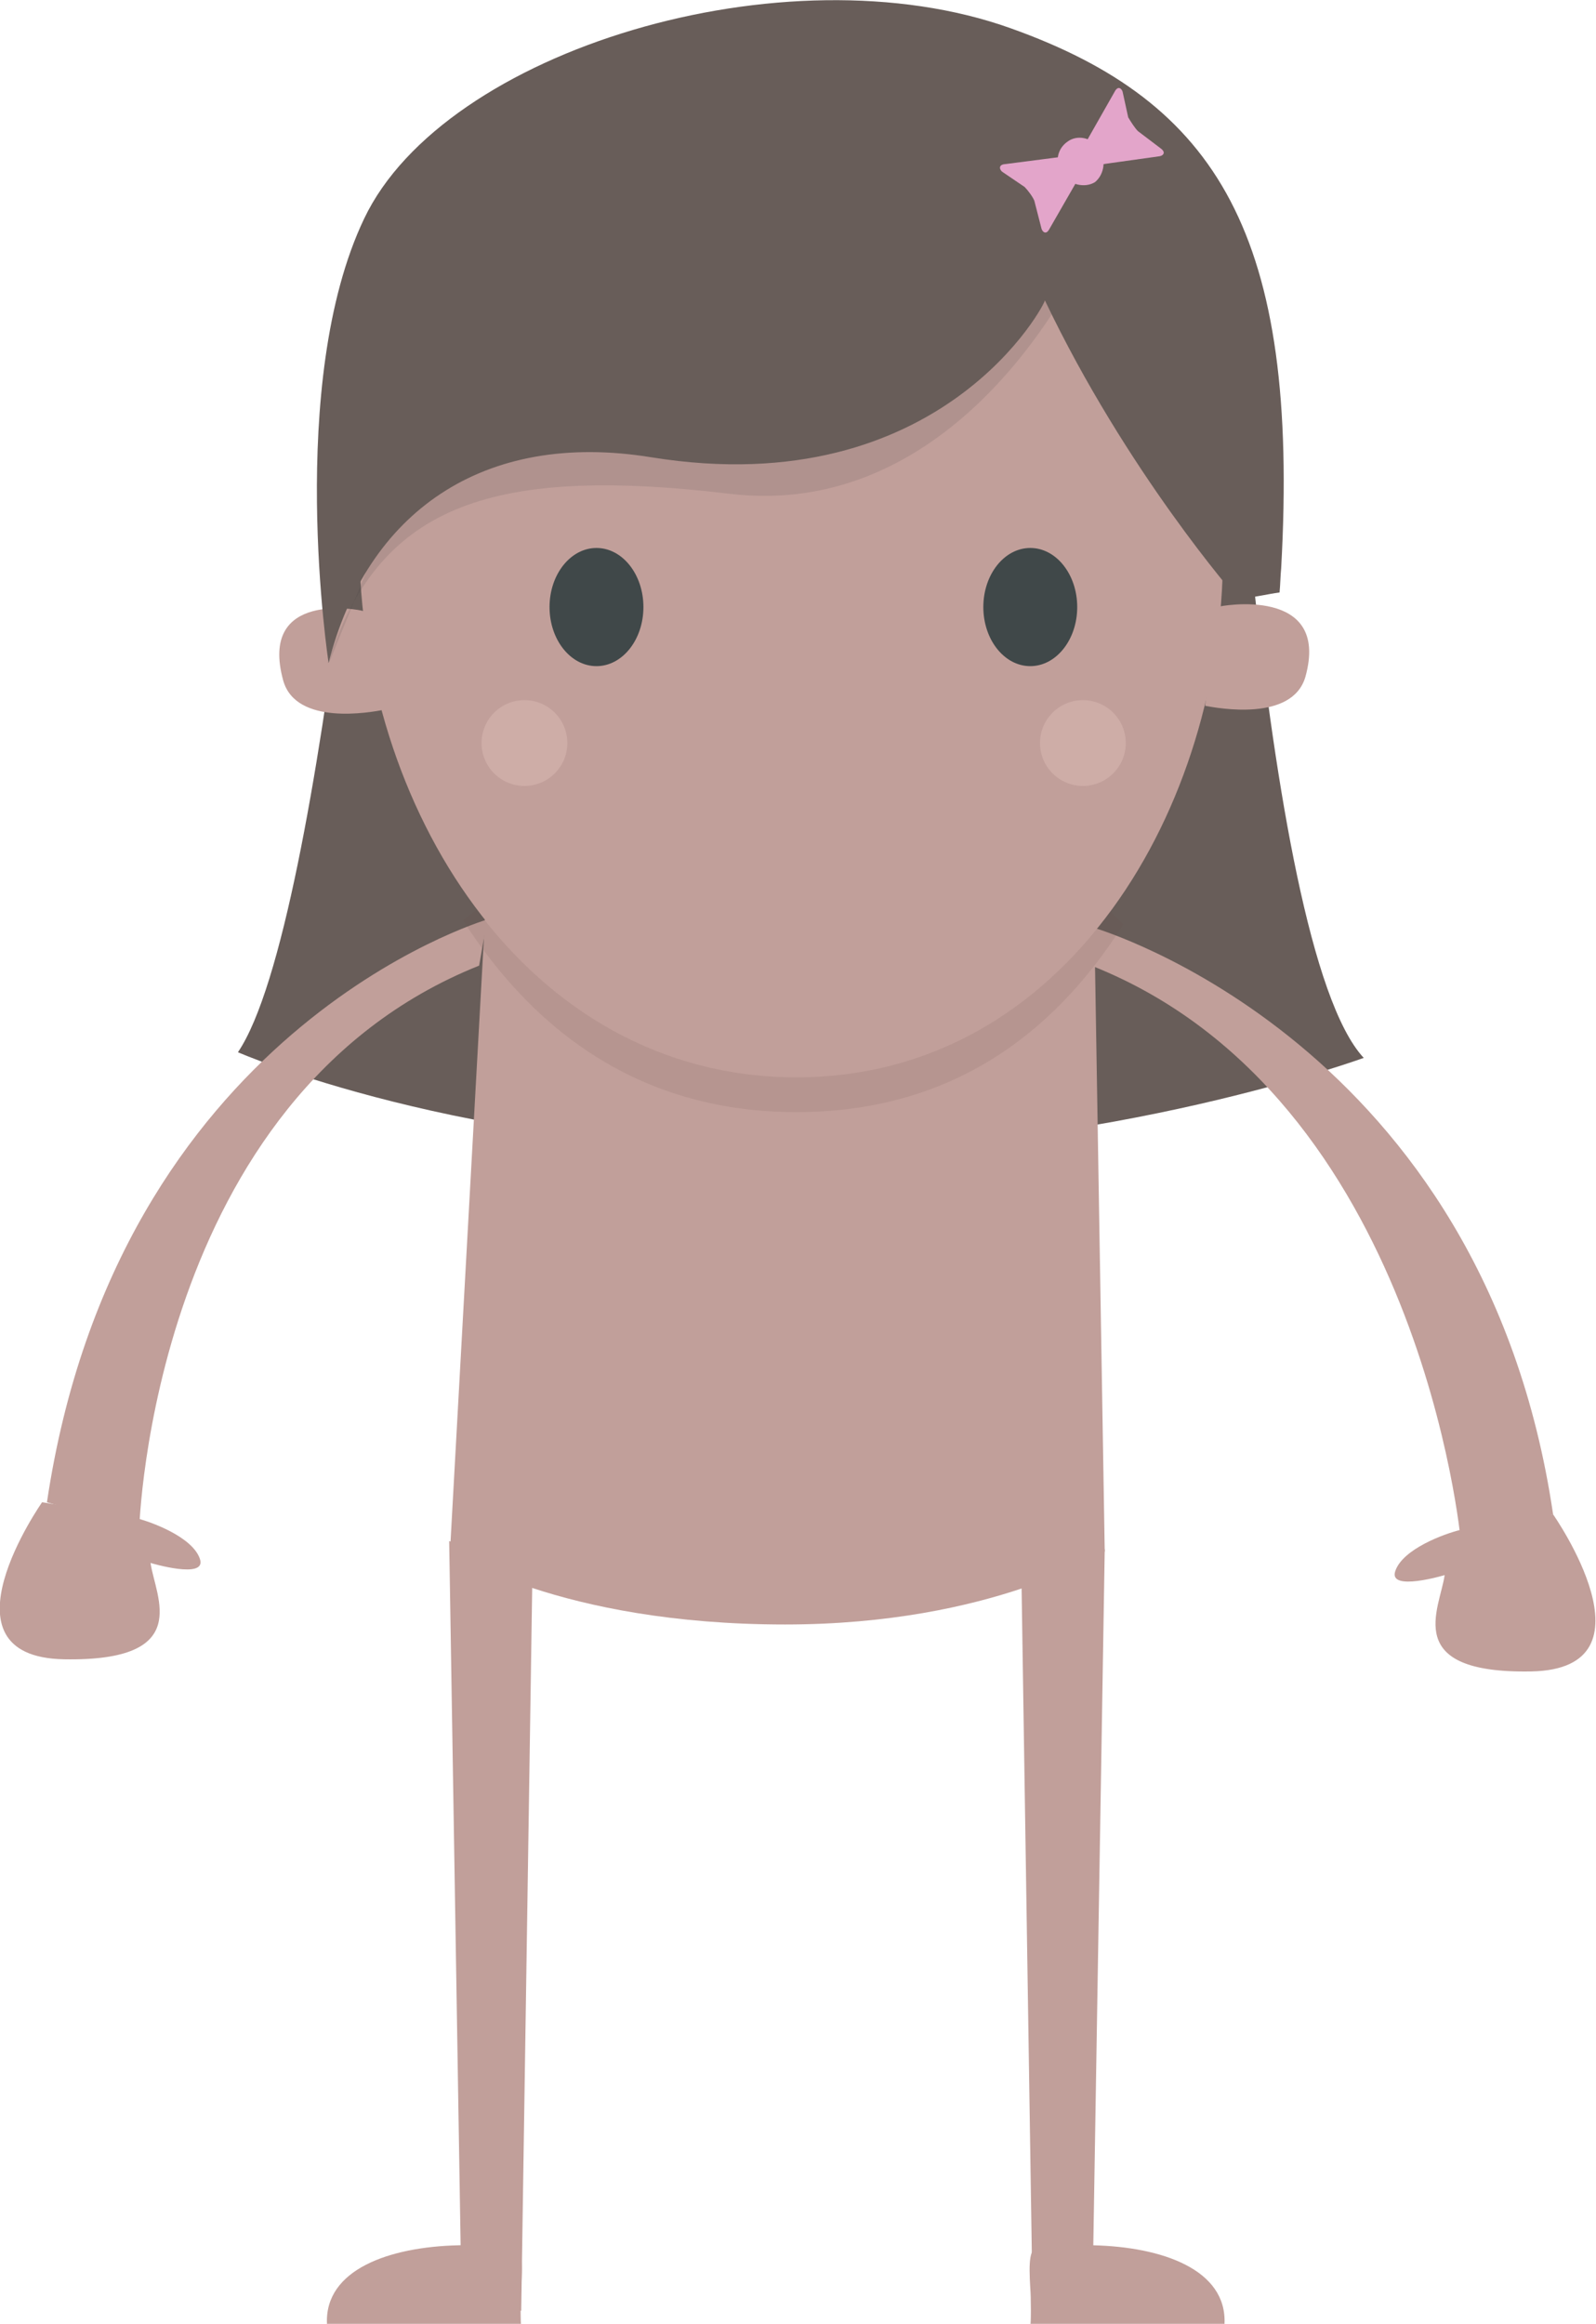
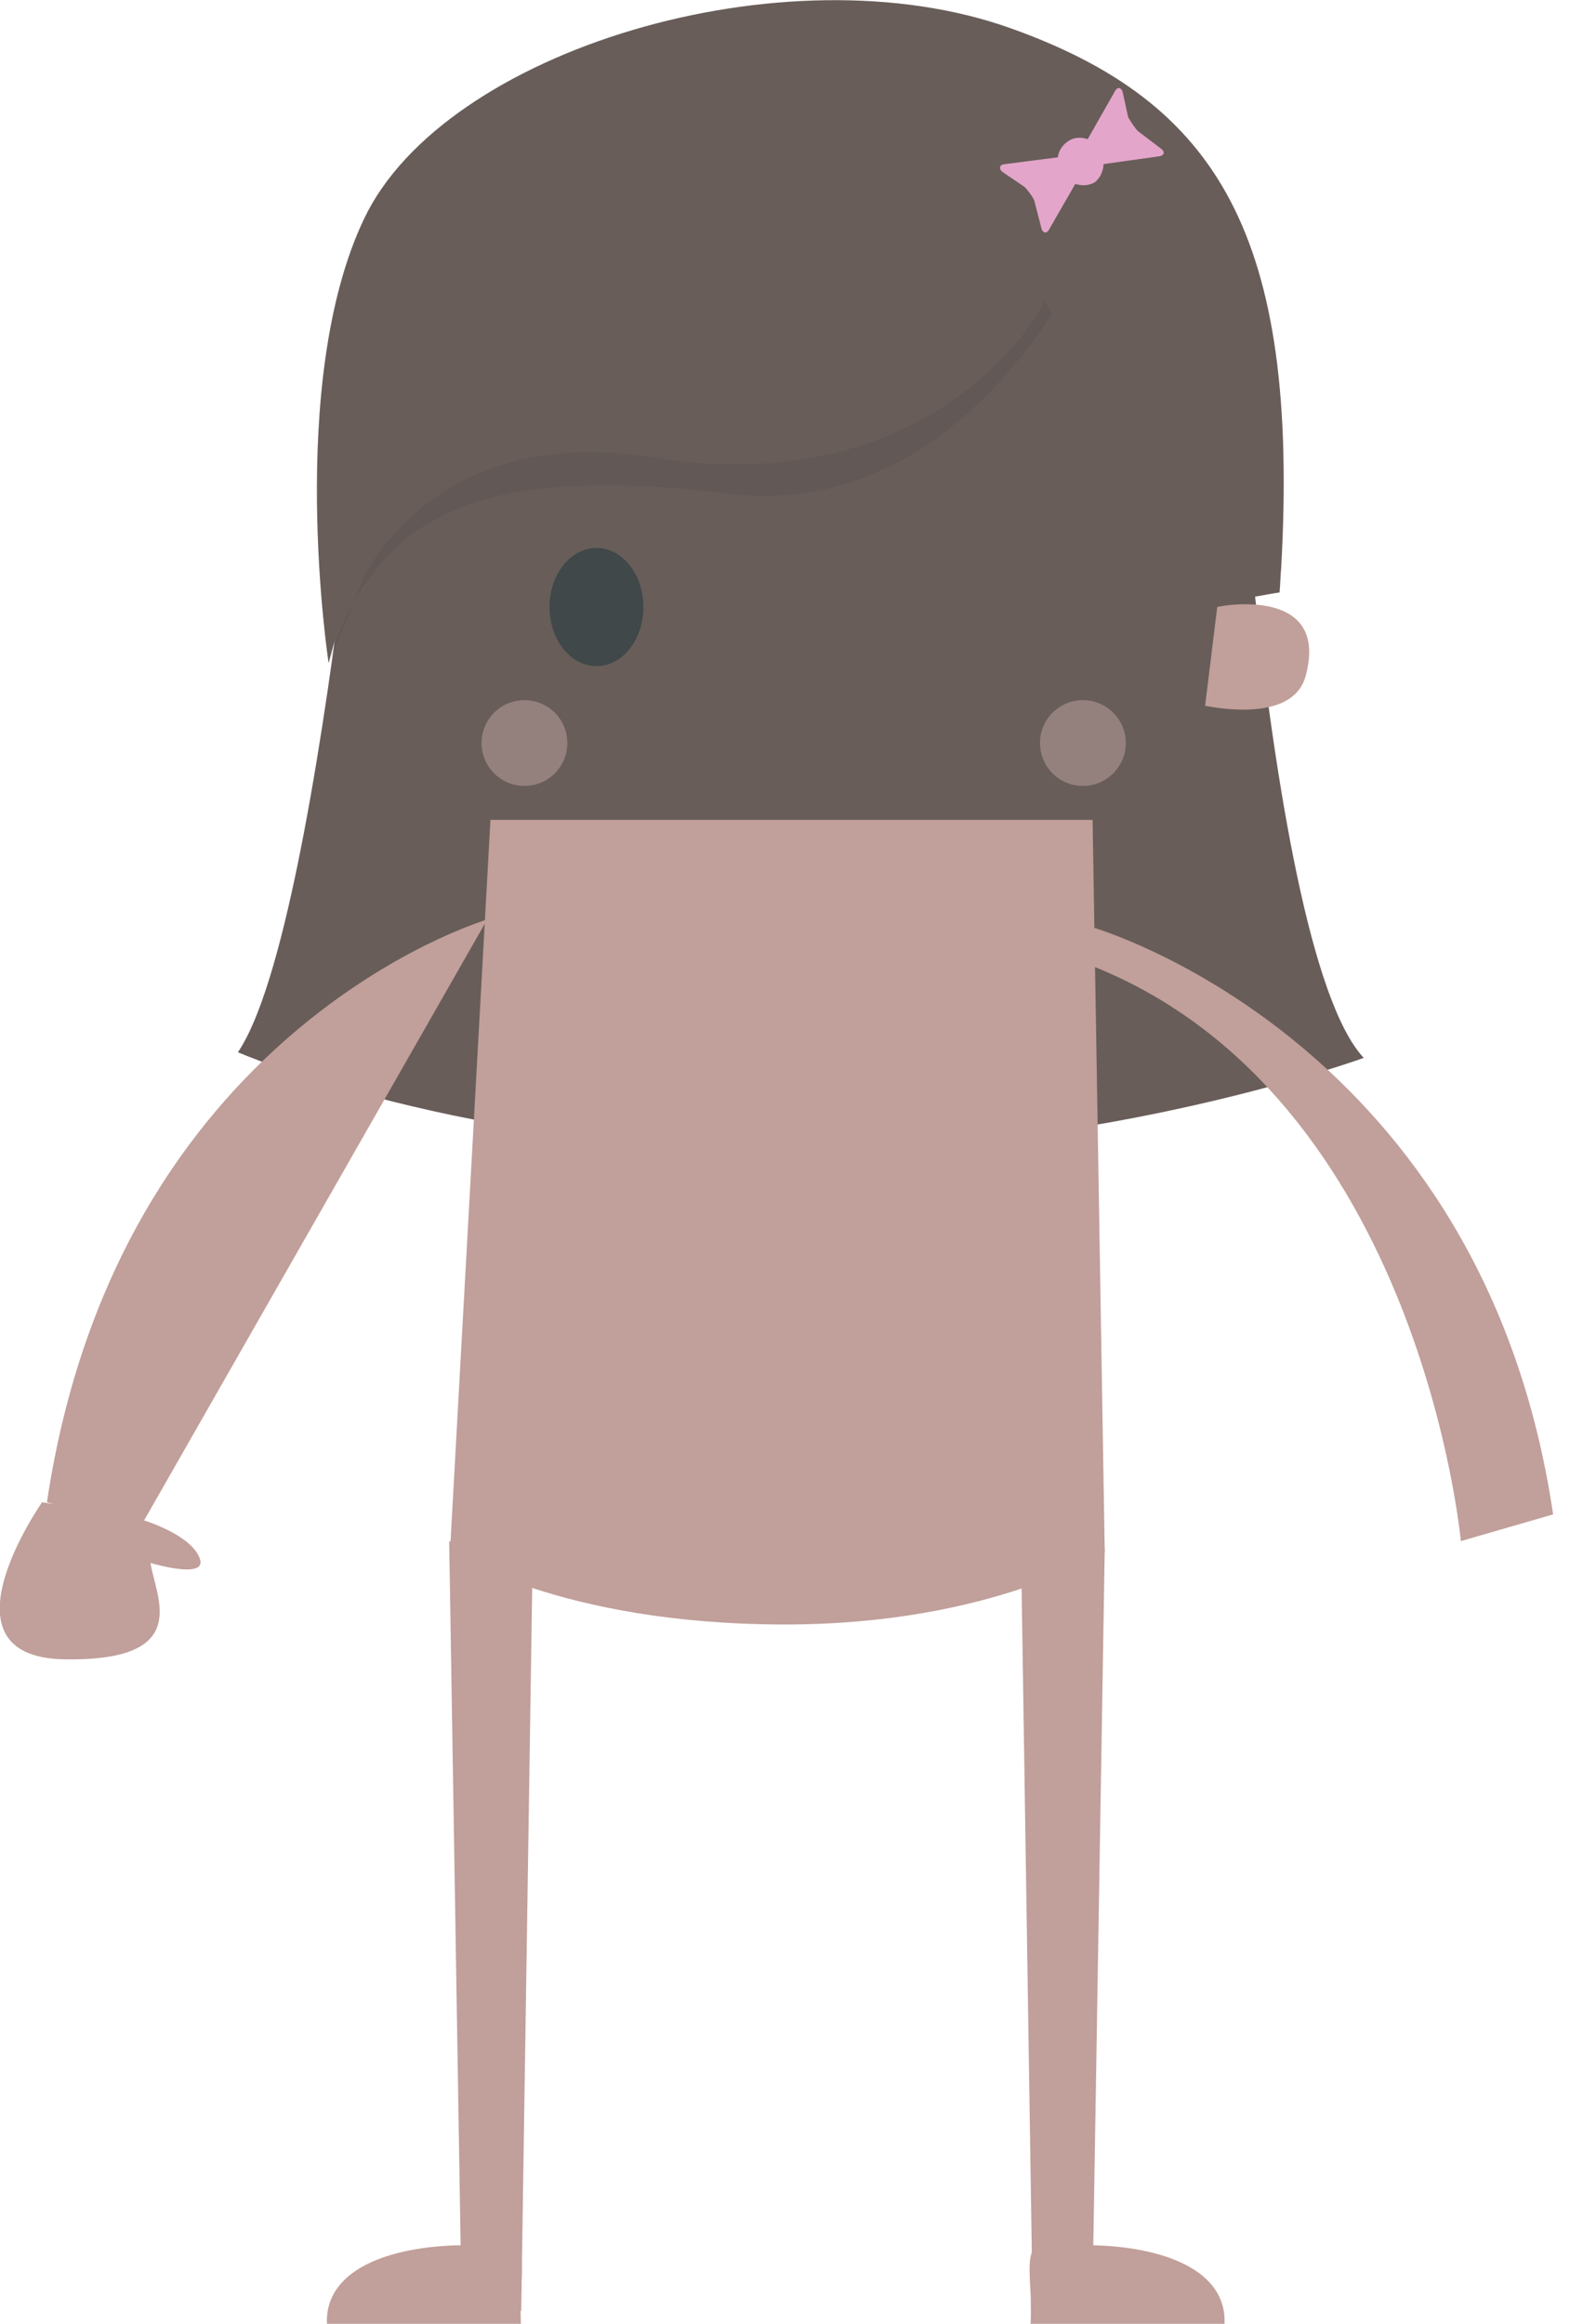
<svg xmlns="http://www.w3.org/2000/svg" version="1.1" id="Layer_1" x="0px" y="0px" width="197.2px" height="287.1px" viewBox="0 0 197.2 287.1" style="enable-background:new 0 0 197.2 287.1;" xml:space="preserve">
  <g>
    <path style="fill:#685D59;" d="M168.5,130.7c-13.1-14.1-17.3-105.9-17.3-105.9s-21.6-5.1-40-9.3c0.4-3.5,0.6-5.6,0.4-5.6   c-0.3-0.1-5.5,1.1-12.8,2.8c-7.4-1.7-12.7-2.8-13-2.8c-0.2,0,0,2.1,0.5,5.7c-18,4.2-39.1,9.3-39.1,9.3S40.3,113.9,29.4,130   c0,0,27.8,12.2,69.7,12.2C137,142.2,168.5,130.7,168.5,130.7z" />
    <path style="fill:#C19F9A;" d="M136.5,191.7c0,0-13.8,9-39.5,9c-28,0-41.4-9-41.4-9l5-90.4H135L136.5,191.7z" />
    <polygon style="fill:#C19F9A;" points="136.5,191.4 135,282.7 127.6,285.5 126.2,194.4  " />
    <polygon style="fill:#C19F9A;" points="55.5,190.4 57,282.7 64.4,285.5 65.8,193.4  " />
    <path style="fill:#C19F9A;" d="M135.1,114.6c0.6,0.2,48.2,14.2,56.8,72.5l-11.4,3.3c0,0-5-54.8-45.4-71V114.6z" />
-     <path style="fill:#C19F9A;" d="M60.2,113.6c-0.6,0.2-45.7,13.7-54.4,72l11.4,3.3c0,0,1.5-53.4,42-69.6L60.2,113.6z" />
-     <path style="fill:#C19F9A;" d="M191.9,187.1c0,0,13.4,19.1-2.7,19.4c-16.1,0.3-11.3-7.7-10.7-11.9c0,0-7,2.1-6.1-0.5   c0.9-2.7,6-4.6,8.1-5.1C182.5,188.5,191.9,187.1,191.9,187.1z" />
+     <path style="fill:#C19F9A;" d="M60.2,113.6c-0.6,0.2-45.7,13.7-54.4,72l11.4,3.3L60.2,113.6z" />
    <path style="fill:#C19F9A;" d="M5.2,185.6c0,0-13.4,19.1,2.7,19.4c16.1,0.3,11.3-7.7,10.7-11.9c0,0,7,2.1,6.1-0.5   c-0.9-2.7-6-4.6-8.1-5.1C14.6,187.1,5.2,185.6,5.2,185.6z" />
    <path style="fill:#C19F9A;" d="M64.4,287.1c-0.1,0.4-0.1-3.4,0-4.4c0.4-6.8-0.4-5.5-7.8-5.3c-8.5,0.2-16.5,3-16.2,9.7   C60.3,287.1,64.4,287.1,64.4,287.1z" />
    <path style="fill:#C19F9A;" d="M127.3,287.1c0.1,0.4,0.1-3.4,0-4.4c-0.4-6.8,0.4-5.5,7.8-5.3c8.5,0.2,16.5,3,16.2,9.7   C131.4,287.1,127.3,287.1,127.3,287.1z" />
-     <path style="fill:#C19F9A;" d="M151.1,68.7c0-30.1-14.1-55.8-52.7-55.8c-46.6,0-54,24.3-54,54.3c0,31.8,20.1,65.8,54,65.8   S151.1,99.1,151.1,68.7z" />
    <g>
-       <ellipse style="fill:#404849;" cx="127.3" cy="75" rx="5.8" ry="7.3" />
-     </g>
+       </g>
    <g>
      <ellipse style="fill:#404849;" cx="73.7" cy="75" rx="5.8" ry="7.3" />
    </g>
-     <path style="fill:#C19F9A;" d="M44.9,75.5c-0.5-0.2-13-2.6-9.9,8.6c1.6,5.6,10.8,3.9,12.4,3.6" />
    <path style="fill:#C19F9A;" d="M150.4,75c0.5-0.2,14-2.6,10.9,8.6c-1.6,5.6-10.8,3.9-12.4,3.6" />
    <circle style="opacity:0.34;fill:#EAC8C2;" cx="64.8" cy="91.8" r="5.3" />
    <circle style="opacity:0.34;fill:#EAC8C2;" cx="133.8" cy="91.8" r="5.3" />
    <path style="opacity:0.12;fill:#383736;" d="M131.2,37c-0.8,0.6-14.7,27.2-41.1,24c-30.3-3.6-43.4,1.9-49.6,20.9l0.2-0.1l11.1-27.3   c0,0,14.6-10.9,18.4-11.6S131.2,37,131.2,37z" />
-     <path style="opacity:0.12;fill:#66504A;" d="M137.2,112.6c-8.9,12.1-22,20.5-38.8,20.5c-16.8,0-30.3-8.4-39.5-20.7l-1.7,1.3   c9.3,14.5,22.7,23.7,41.2,23.7c18.5,0,31.5-9.1,40.4-23.2L137.2,112.6z" />
    <path style="fill:#685D59;" d="M153.8,73.9c1.7-0.2,2.8-0.5,4.3-0.7c0.1-1,0.1-2,0.2-3c2.3-41.2-7.9-57.6-33.4-66.7   C97-6.5,54.9,6.2,45,27c-9.7,20.3-4.4,54.9-4.4,54.9c4.7-18.5,19-28.8,39.9-25.4c36,5.8,48.9-19.4,48.6-19.4   c10.1,21.2,23.7,36.7,23.7,36.7C153.2,73.5,153.5,73.7,153.8,73.9z" />
  </g>
  <g>
    <path style="fill:#E3A5CA;" d="M135.8,18.3c-0.9-1.3-2.7-1.7-3.9-0.8c-1.3,0.9-1.6,2.6-0.7,4c0.9,1.3,2.8,1.8,4.1,1   C136.5,21.5,136.7,19.6,135.8,18.3z" />
    <path style="fill:#E3A5CA;" d="M123.8,21.2c-0.4-0.4-0.3-0.8,0.2-0.9l10.1-1.3c0.5-0.1,0.8,0.3,0.5,0.7l-5,8.7   c-0.3,0.5-0.7,0.4-0.9-0.1l-0.9-3.5c-0.2-0.5-0.8-1.3-1.2-1.7L123.8,21.2z" />
    <path style="fill:#E3A5CA;" d="M138.7,11.3c-0.2-0.5-0.6-0.6-0.9-0.1l-5,8.8c-0.3,0.5,0,0.8,0.5,0.7l10-1.4   c0.5-0.1,0.7-0.5,0.2-0.9l-2.9-2.2c-0.4-0.4-0.9-1.2-1.2-1.7L138.7,11.3z" />
  </g>
</svg>